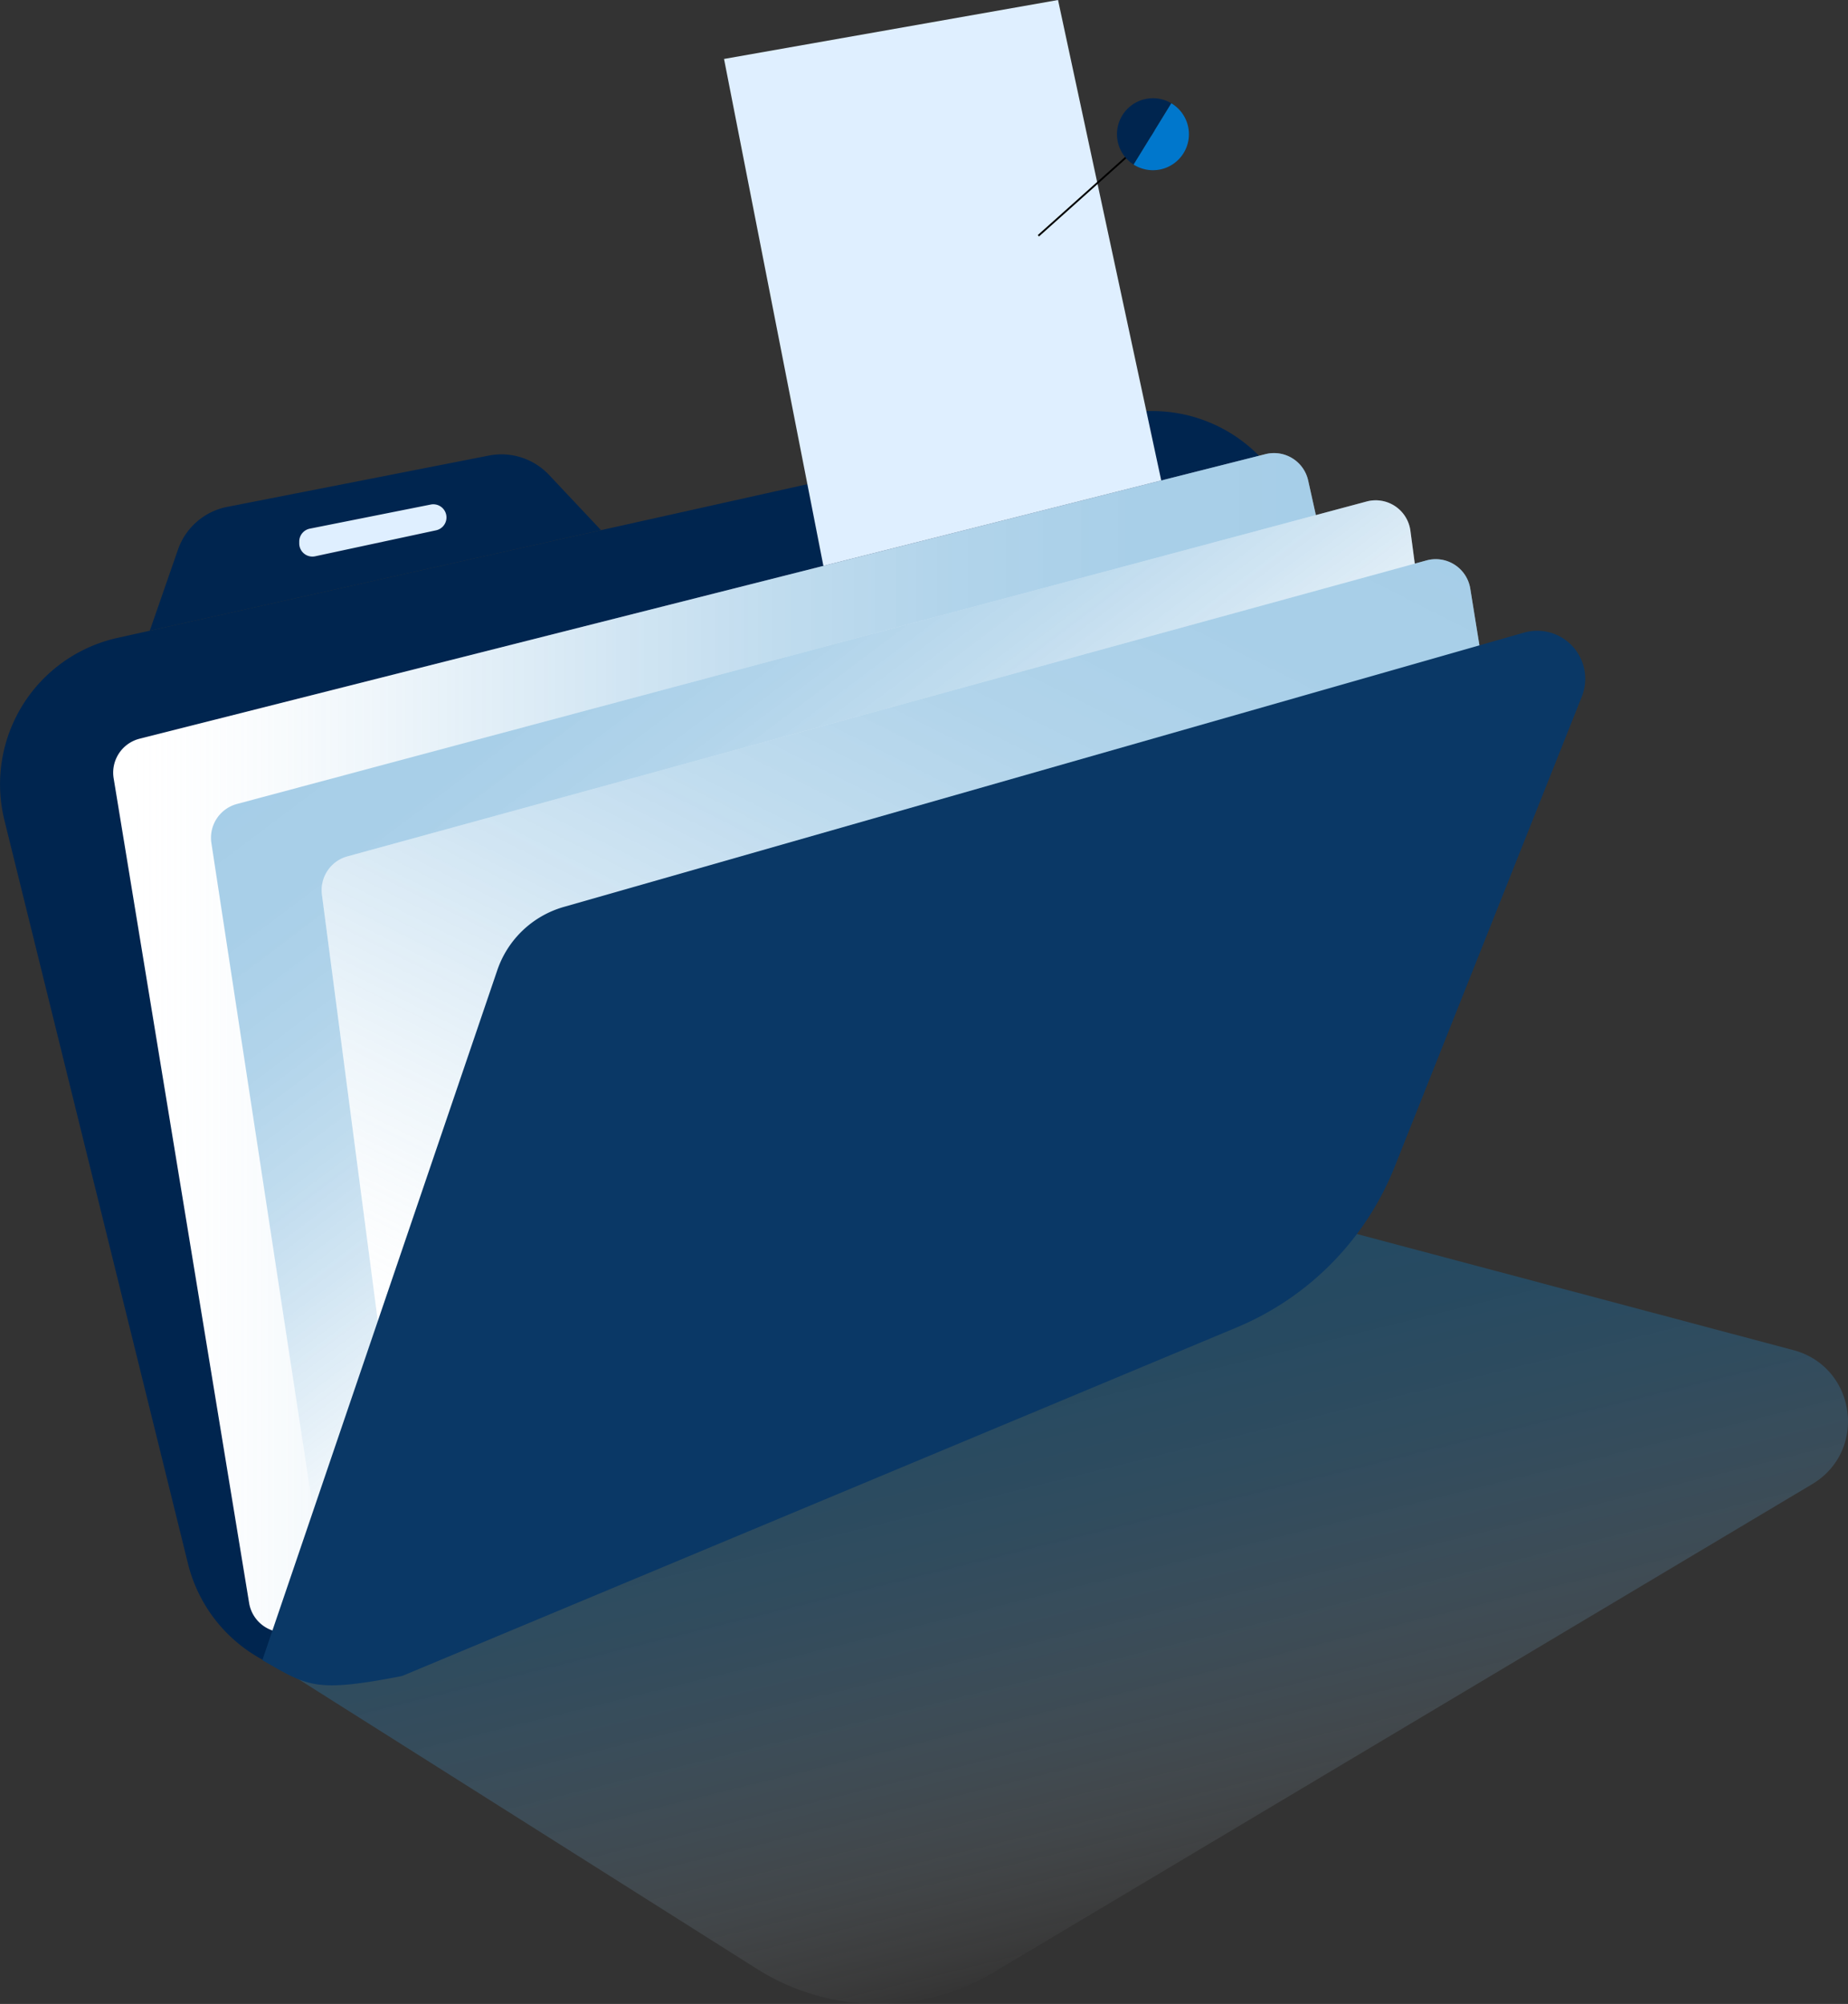
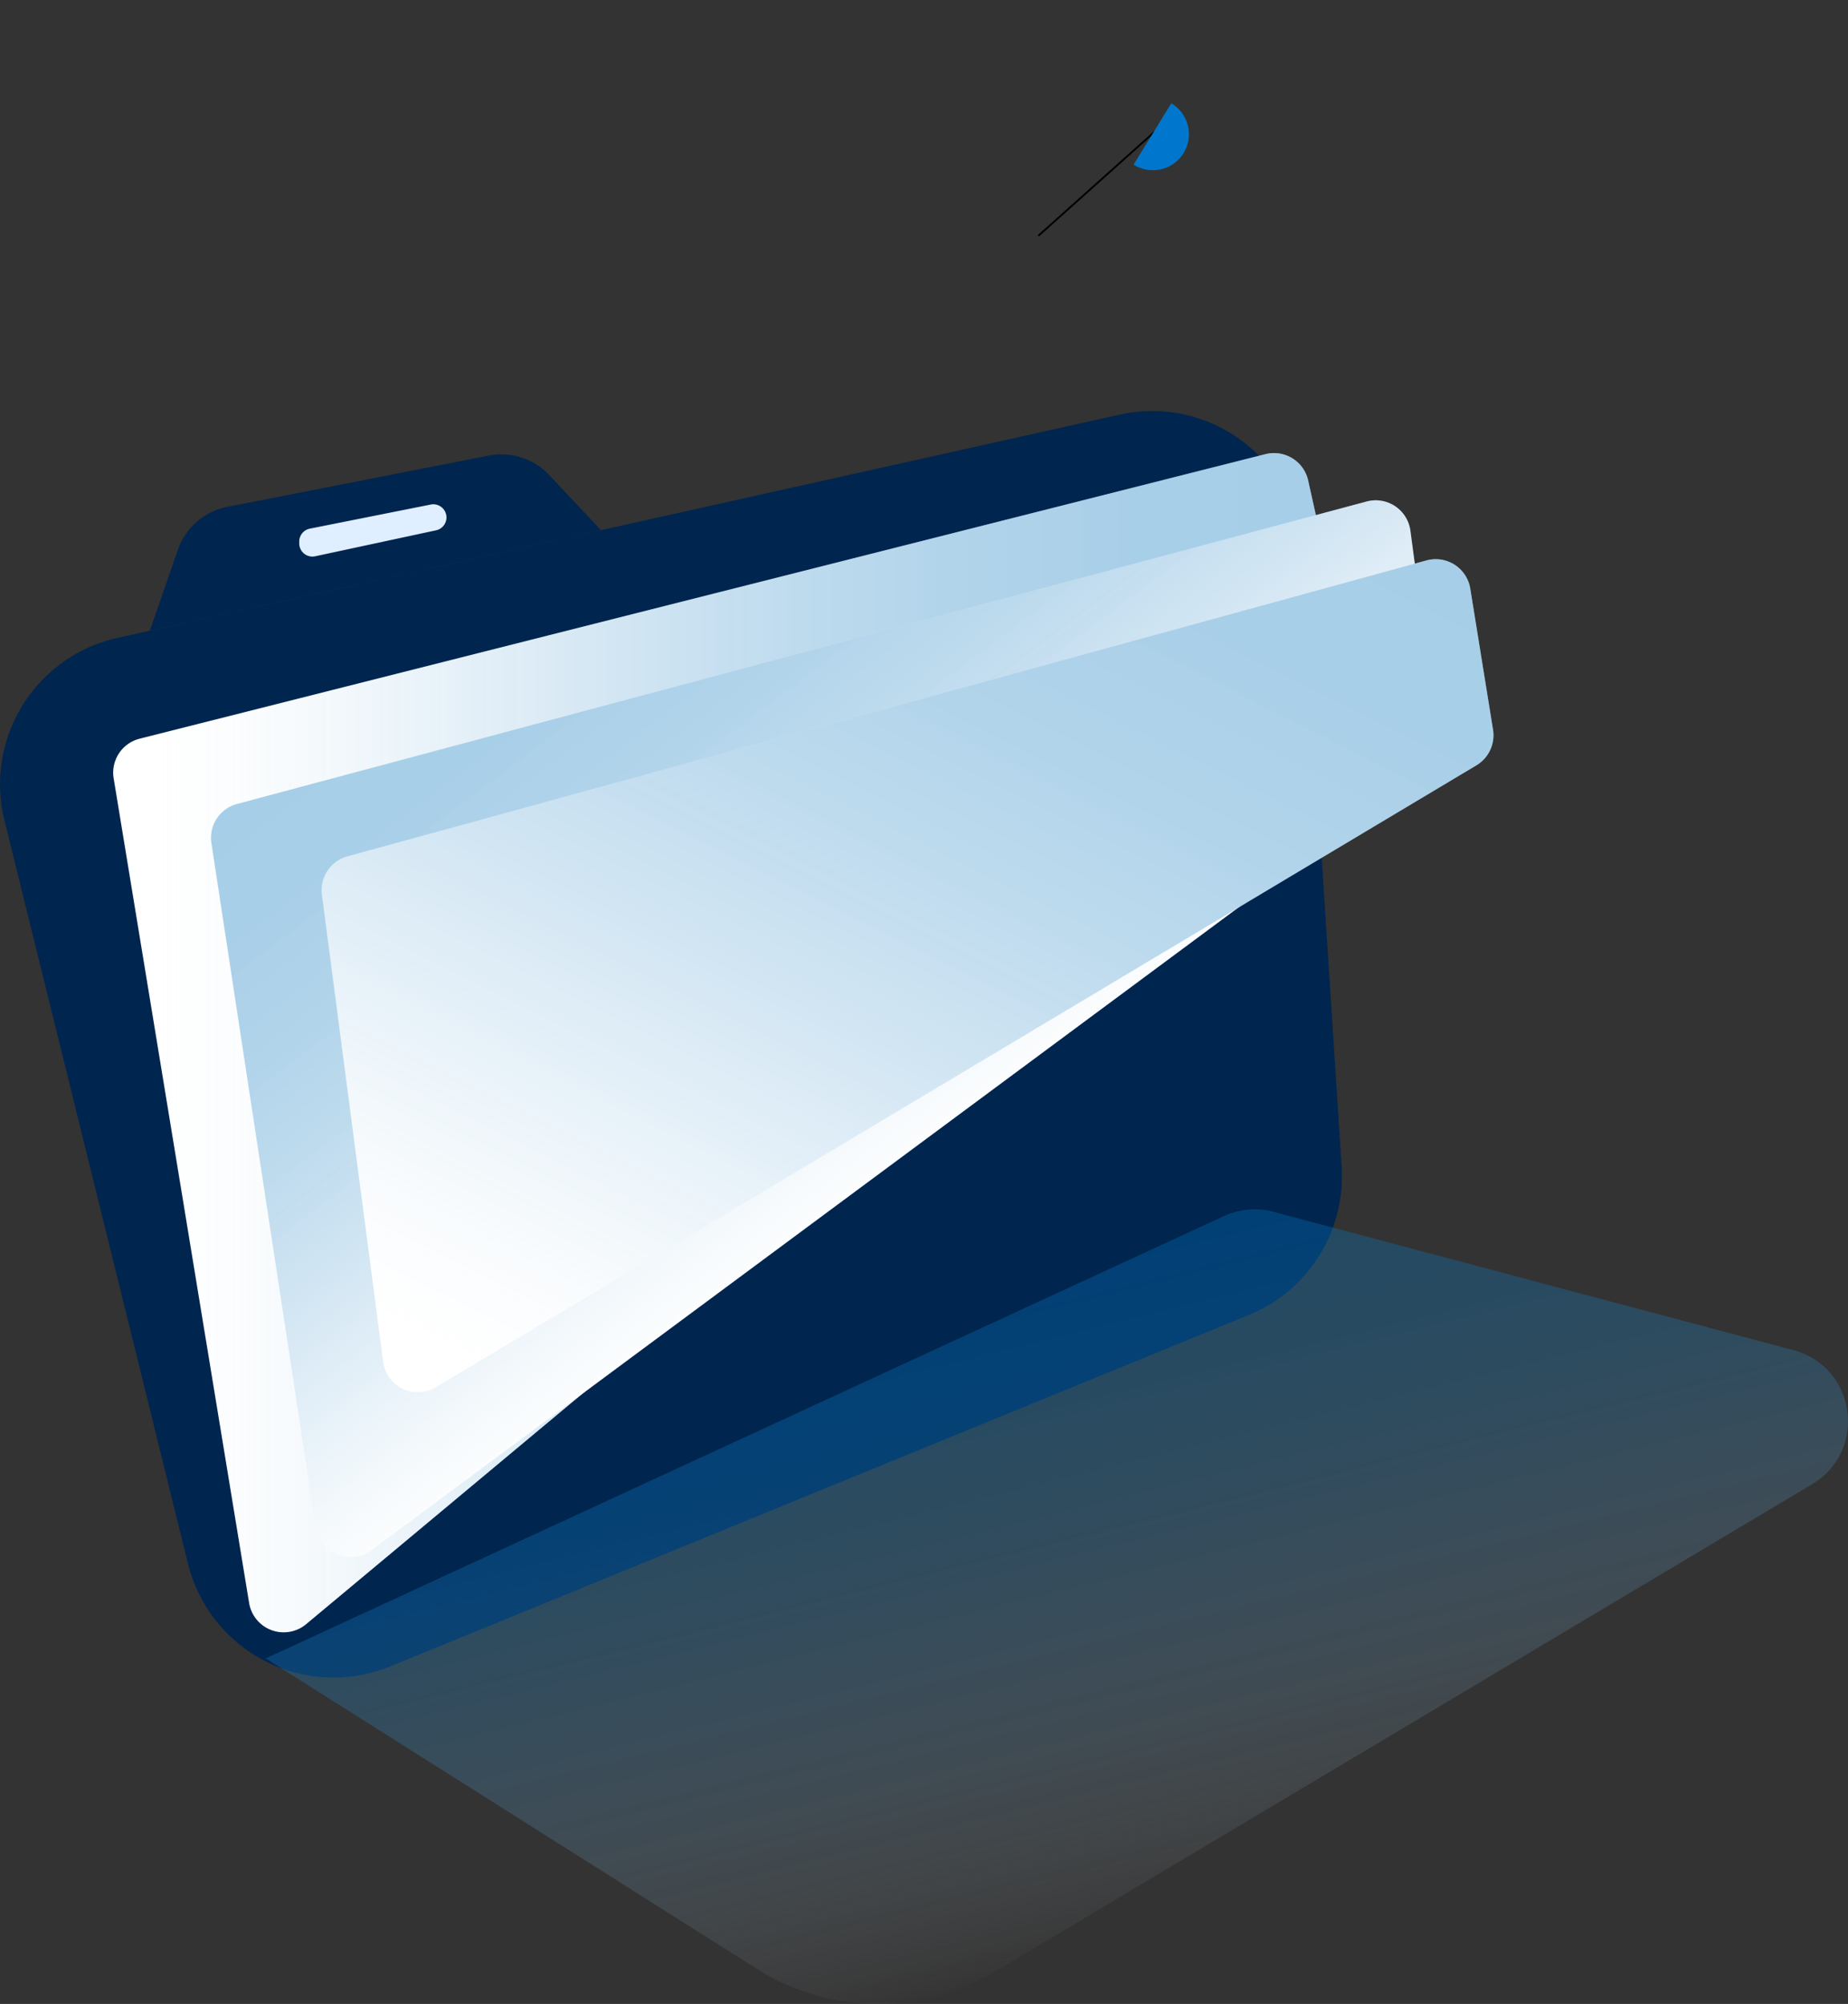
<svg xmlns="http://www.w3.org/2000/svg" xmlns:xlink="http://www.w3.org/1999/xlink" width="416.888" height="452.059" viewBox="0 0 416.888 452.059">
  <rect x="0" y="0" width="416.888" height="452.059" fill="#333333" stroke="none" />
  <defs>
    <linearGradient id="linear-gradient" x1="0.727" y1="0.849" x2="0.292" y2="-0.017" gradientUnits="objectBoundingBox">
      <stop offset="0" stop-color="#fff" stop-opacity="0" />
      <stop offset="0.049" stop-color="#e1eef7" stop-opacity="0.114" />
      <stop offset="0.163" stop-color="#a6cde7" stop-opacity="0.349" />
      <stop offset="0.282" stop-color="#72b0da" stop-opacity="0.549" />
      <stop offset="0.404" stop-color="#4999cf" stop-opacity="0.714" />
      <stop offset="0.532" stop-color="#2887c6" stop-opacity="0.839" />
      <stop offset="0.668" stop-color="#117ac0" stop-opacity="0.929" />
      <stop offset="0.816" stop-color="#0473bd" stop-opacity="0.984" />
      <stop offset="1" stop-color="#0071bc" />
    </linearGradient>
    <linearGradient id="linear-gradient-2" x1="0" y1="0.5" x2="1" y2="0.5" xlink:href="#linear-gradient" />
    <linearGradient id="linear-gradient-3" x1="0.656" y1="0.643" x2="0.182" y2="0.094" xlink:href="#linear-gradient" />
    <linearGradient id="linear-gradient-4" x1="0.038" y1="0.955" x2="0.84" y2="-0.174" xlink:href="#linear-gradient" />
  </defs>
  <g id="Group_9197" data-name="Group 9197" transform="translate(-57.942 -270)">
    <g id="Group_9195" data-name="Group 9195" transform="translate(57.942 362.717)">
      <path id="Path_14156" data-name="Path 14156" d="M360.6,503.183l-8.979-138.772a33.827,33.827,0,0,0-41.111-30.833L84.421,383.945a33.827,33.827,0,0,0-25.484,41.125l41.406,167.691A33.825,33.825,0,0,0,146,615.958L339.66,536.671A33.825,33.825,0,0,0,360.6,503.183Z" transform="translate(-57.942 -332.758)" fill="#00254f" />
      <path id="Path_14157" data-name="Path 14157" d="M170.9,344.031a14.781,14.781,0,0,0-13.611-4.377l-59,11.569a14.778,14.778,0,0,0-11.117,9.65l-6.359,18.287,101.8-22.678Z" transform="translate(-47.026 -329.599)" fill="#00254f" />
    </g>
    <path id="Path_14158" data-name="Path 14158" d="M344.8,345.368l11.968,53.854A7.893,7.893,0,0,1,354.116,407L118.742,603.373a7.9,7.9,0,0,1-12.849-4.782L75.33,412.55a7.894,7.894,0,0,1,5.856-8.934l253.969-64.19A7.894,7.894,0,0,1,344.8,345.368Z" transform="translate(8.25 33.026)" fill="#fff" />
    <path id="Path_14159" data-name="Path 14159" d="M209.311,625.988,98.5,555.966l216.178-99.778a16.572,16.572,0,0,1,11.2-.968l117.277,31.2c14.166,3.769,16.817,22.726,4.227,30.236L262.9,626.678A51.214,51.214,0,0,1,209.311,625.988Z" transform="translate(19.361 88.151)" opacity="0.35" fill="url(#linear-gradient)" />
    <path id="Path_14160" data-name="Path 14160" d="M344.8,345.368l11.968,53.854A7.893,7.893,0,0,1,354.116,407L118.742,603.373a7.9,7.9,0,0,1-12.849-4.782L75.33,412.55a7.894,7.894,0,0,1,5.856-8.934l253.969-64.19A7.894,7.894,0,0,1,344.8,345.368Z" transform="translate(8.25 33.026)" opacity="0.35" fill="url(#linear-gradient-2)" />
    <path id="Path_14161" data-name="Path 14161" d="M362.5,366.5l-1.767-13.253a7.9,7.9,0,0,0-9.867-6.583L96.013,414.9a7.9,7.9,0,0,0-5.762,8.817L113.8,578.1a7.9,7.9,0,0,0,12.506,5.153L363.264,407.624a7.892,7.892,0,0,0,3.142-7.246Z" transform="translate(15.38 36.465)" fill="#fff" />
-     <path id="Path_14162" data-name="Path 14162" d="M362.5,366.5l-1.767-13.253a7.9,7.9,0,0,0-9.867-6.583L96.013,414.9a7.9,7.9,0,0,0-5.762,8.817L113.8,578.1a7.9,7.9,0,0,0,12.506,5.153L363.264,407.624a7.892,7.892,0,0,0,3.142-7.246Z" transform="translate(15.38 36.465)" opacity="0.35" fill="url(#linear-gradient-3)" />
+     <path id="Path_14162" data-name="Path 14162" d="M362.5,366.5l-1.767-13.253a7.9,7.9,0,0,0-9.867-6.583L96.013,414.9a7.9,7.9,0,0,0-5.762,8.817L113.8,578.1a7.9,7.9,0,0,0,12.506,5.153L363.264,407.624Z" transform="translate(15.38 36.465)" opacity="0.35" fill="url(#linear-gradient-3)" />
    <path id="Path_14163" data-name="Path 14163" d="M120.924,536.434l-13.8-105.361a7.894,7.894,0,0,1,5.741-8.638L356.29,355.667a7.894,7.894,0,0,1,9.882,6.356l5.134,31.83a7.9,7.9,0,0,1-3.744,8.032L132.8,542.185A7.894,7.894,0,0,1,120.924,536.434Z" transform="translate(23.446 40.758)" fill="#fff" />
    <path id="Path_14164" data-name="Path 14164" d="M120.924,536.434l-13.8-105.361a7.894,7.894,0,0,1,5.741-8.638L356.29,355.667a7.894,7.894,0,0,1,9.882,6.356l5.134,31.83a7.9,7.9,0,0,1-3.744,8.032L132.8,542.185A7.894,7.894,0,0,1,120.924,536.434Z" transform="translate(23.446 40.758)" opacity="0.35" fill="url(#linear-gradient-4)" />
-     <path id="Path_14165" data-name="Path 14165" d="M98,598.539l52.981-155.581a22.331,22.331,0,0,1,15.028-14.341L382.62,366.738a10.835,10.835,0,0,1,13.042,14.425L353.43,487.26a65.494,65.494,0,0,1-35.606,36.209l-188.3,78.643C109.819,605.926,108.342,604.448,98,598.539Z" transform="translate(19.122 45.972)" fill="#0a3866" />
    <path id="Path_14166" data-name="Path 14166" d="M134.5,352.874l-27.272,5.858a2.969,2.969,0,0,1-3.593-2.9v-.421a2.968,2.968,0,0,1,2.389-2.912l27.272-5.437a2.968,2.968,0,0,1,3.546,3.083h0A2.969,2.969,0,0,1,134.5,352.874Z" transform="translate(21.813 36.757)" fill="#dfefff" />
-     <path id="Path_14167" data-name="Path 14167" d="M190.913,397.655,168.5,283.3,243.845,270l23.285,108.391Z" transform="translate(52.776)" fill="#dfefff" />
    <path id="Path_14168" data-name="Path 14168" d="M171.842,279,161.5,338.094l21.258-3.4Z" transform="translate(49.435 4.296)" opacity="0.35" fill="url(#linear-gradient-2)" />
    <line id="Line_591" data-name="Line 591" y1="25.115" x2="28.07" transform="translate(292.19 298.07)" fill="none" stroke="#000" stroke-miterlimit="10" stroke-width="0.414" />
    <g id="Group_9196" data-name="Group 9196" transform="translate(309.918 292.16)">
-       <path id="Path_14169" data-name="Path 14169" d="M236.625,285a8.121,8.121,0,0,0-4.367,14.97l8.5-13.831A8.062,8.062,0,0,0,236.625,285Z" transform="translate(-228.5 -285)" fill="#00254f" />
      <path id="Path_14170" data-name="Path 14170" d="M239.543,285.771l-8.5,13.831a8.118,8.118,0,1,0,8.5-13.831Z" transform="translate(-227.286 -284.632)" fill="#07c" />
    </g>
  </g>
</svg>